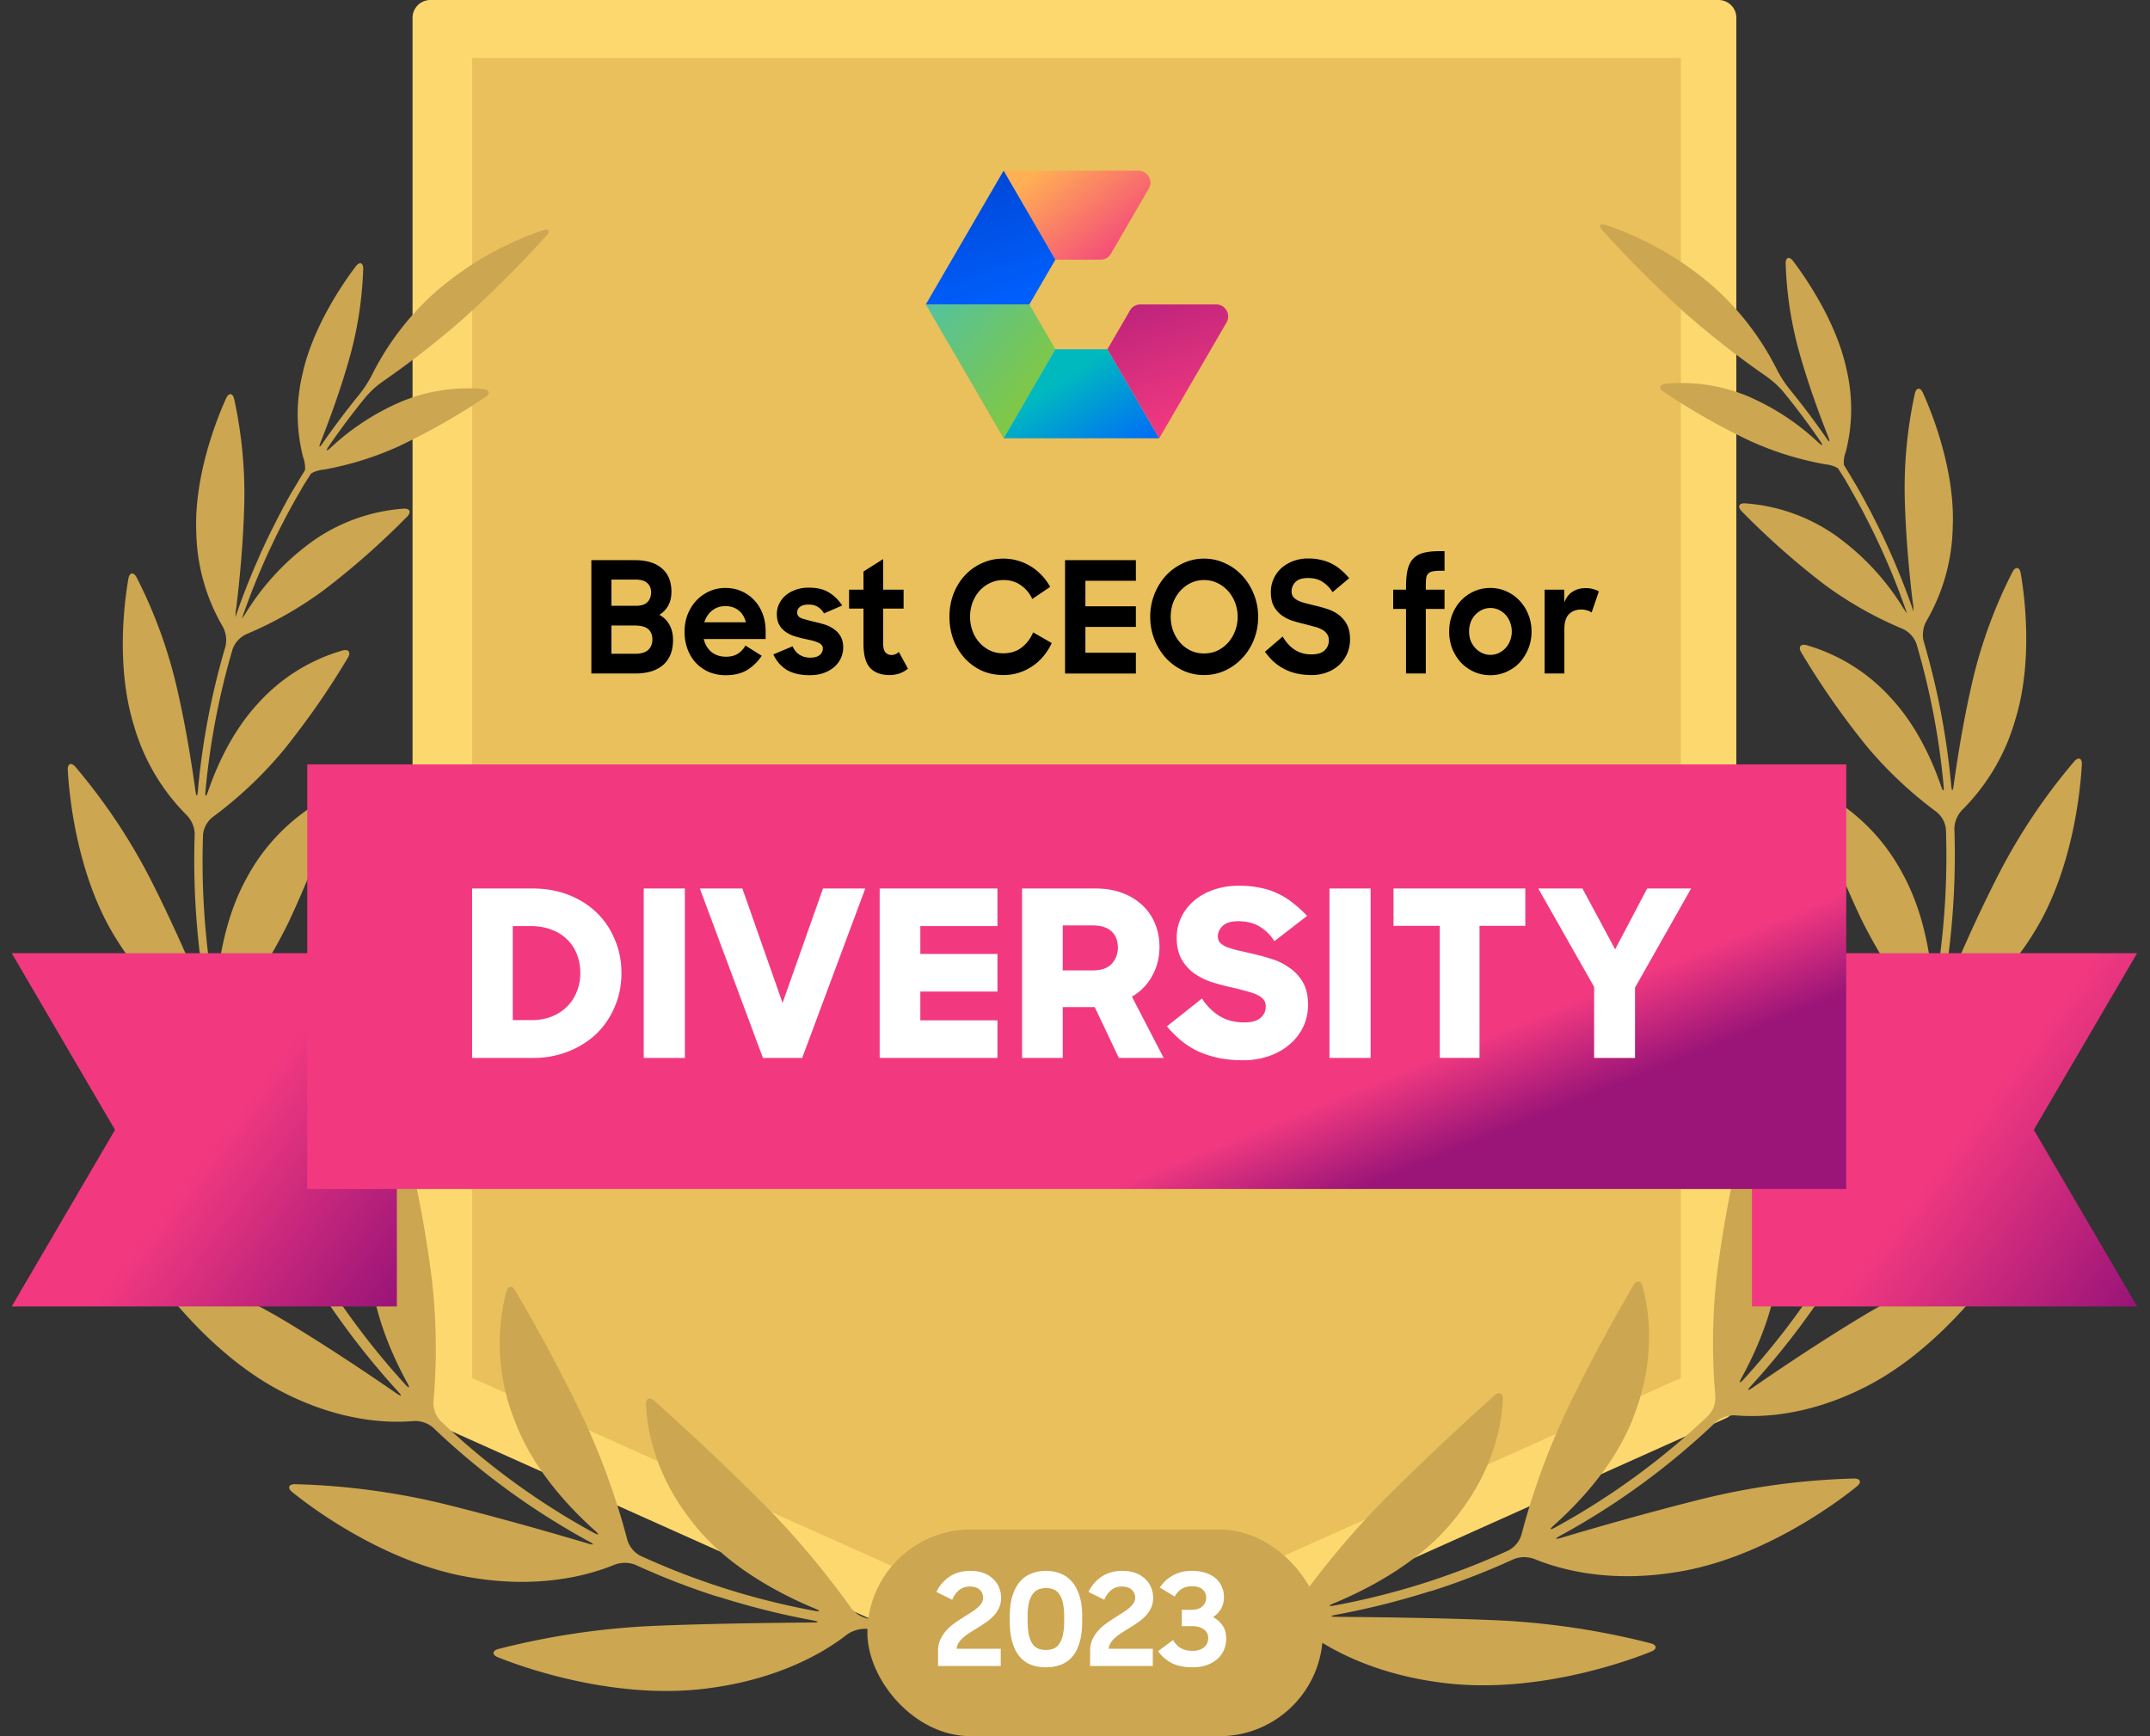
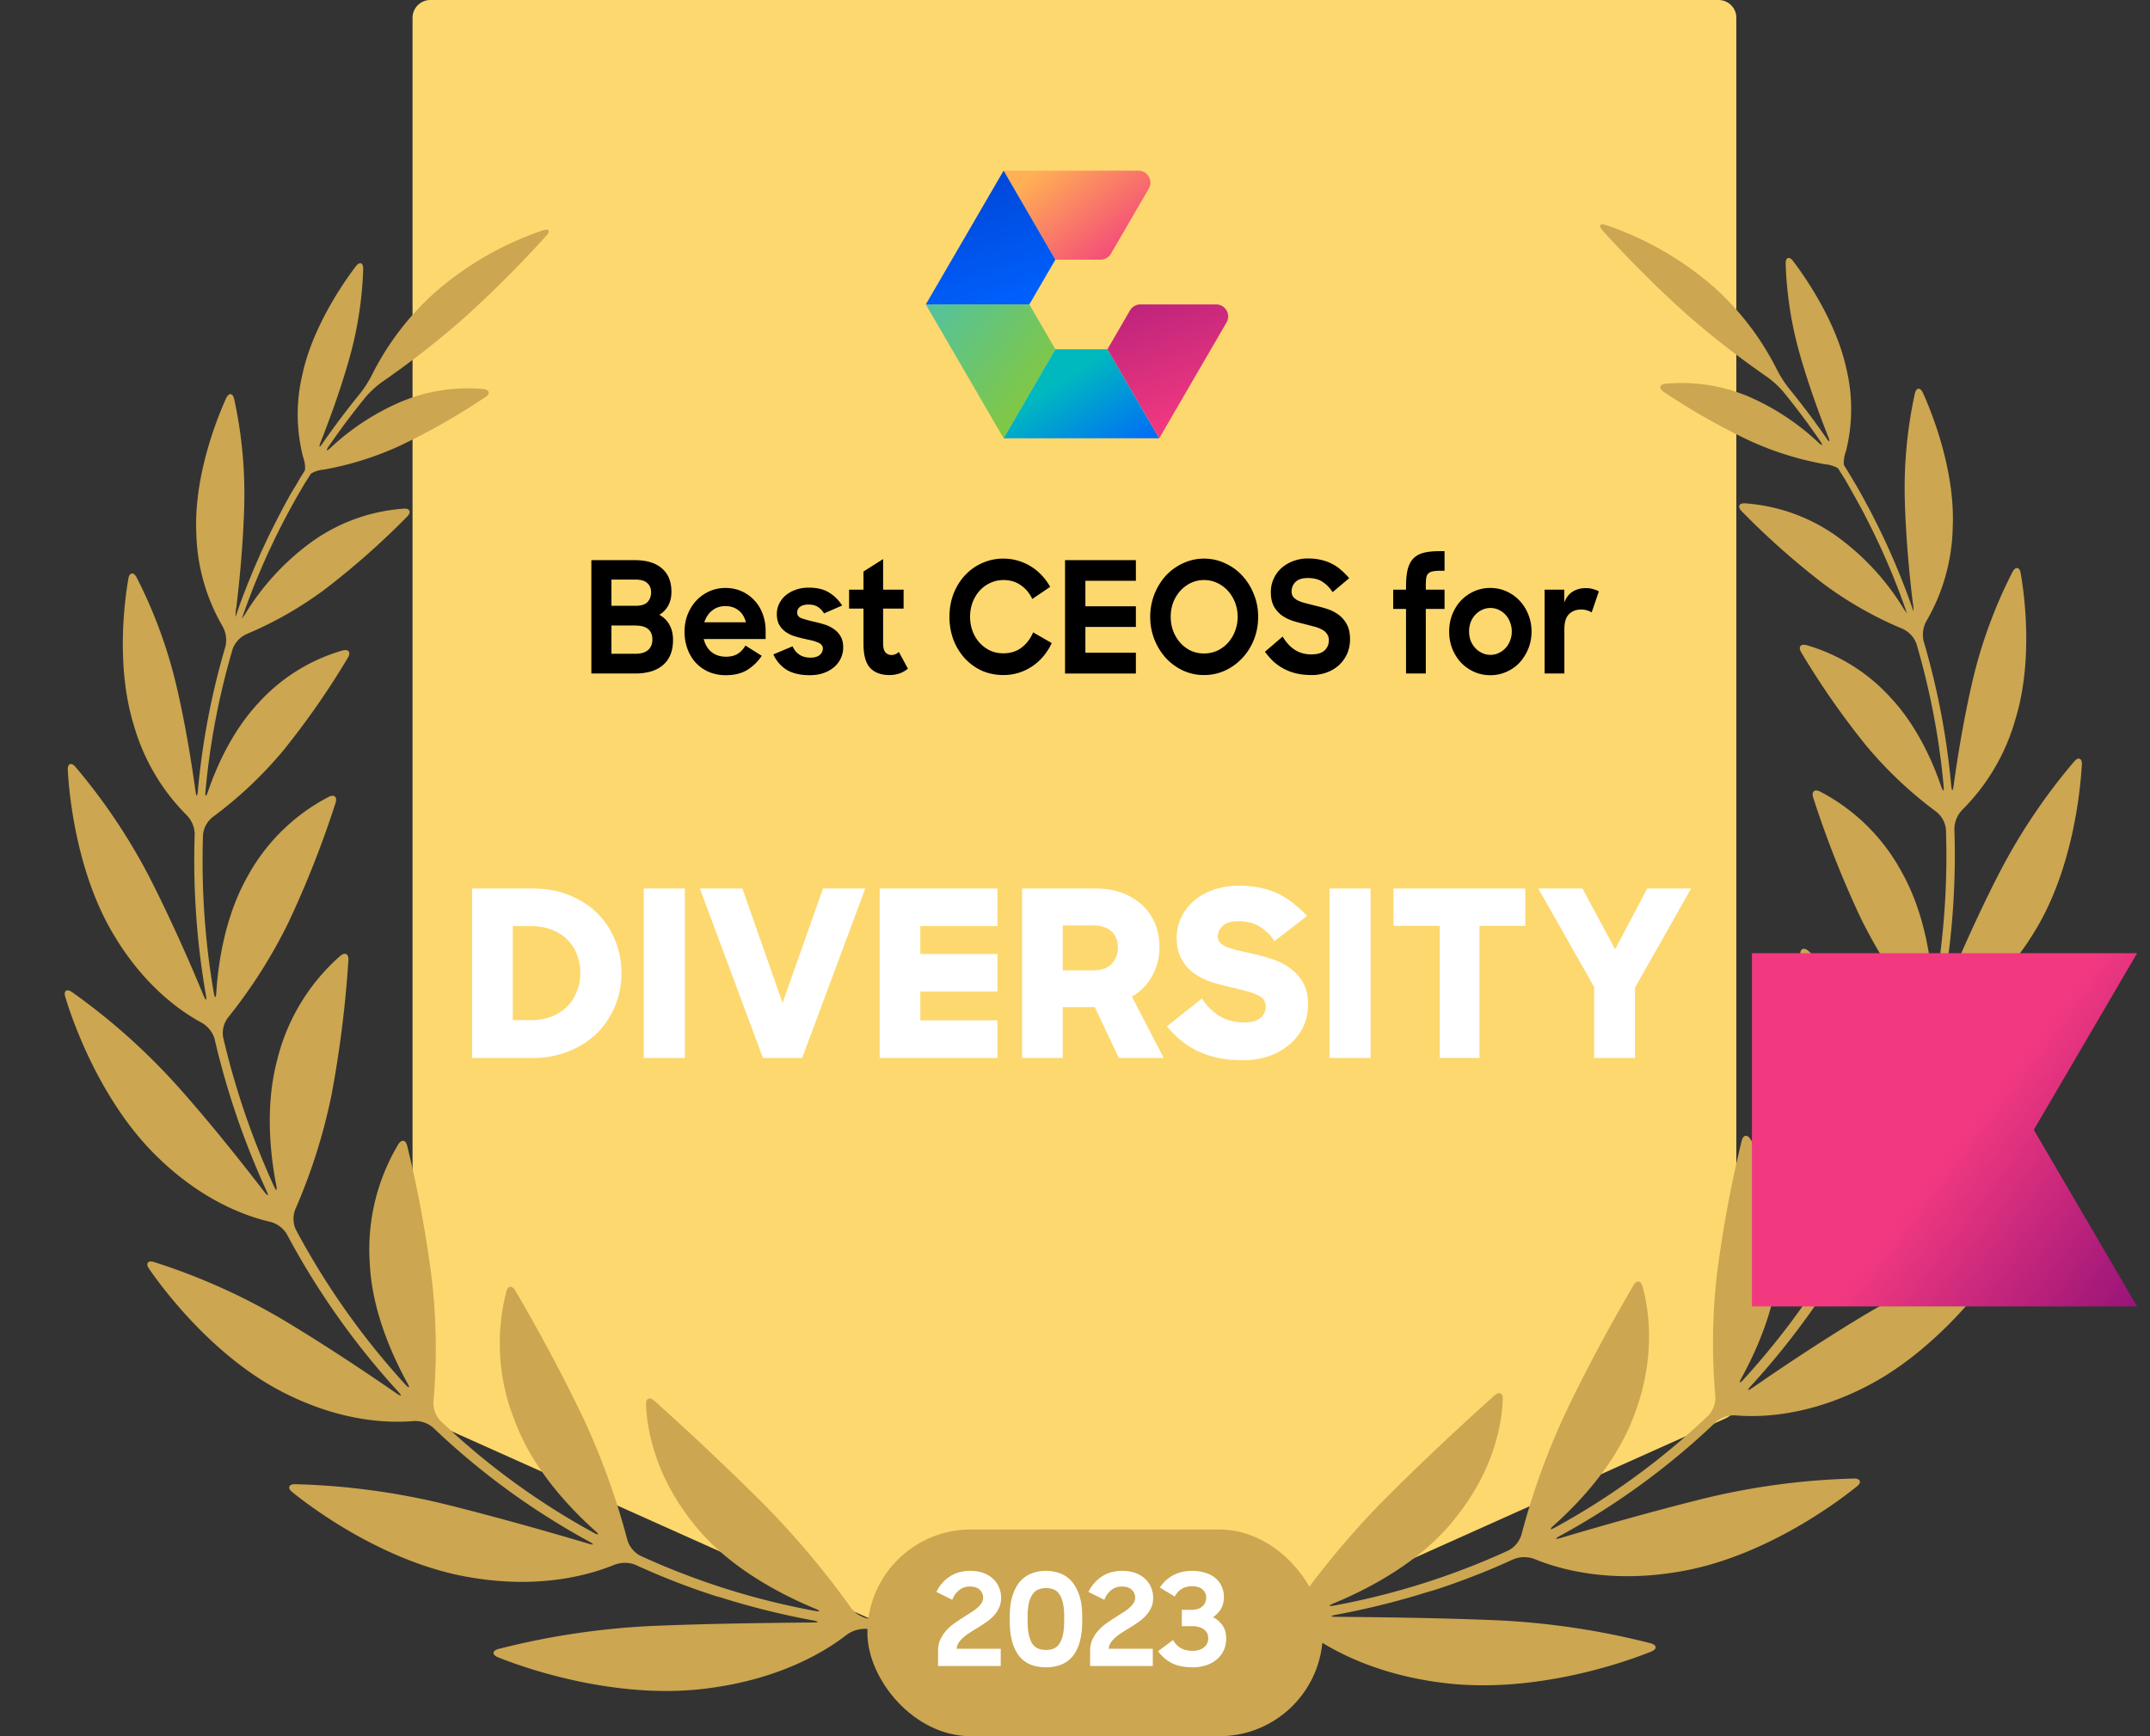
<svg xmlns="http://www.w3.org/2000/svg" viewBox="0 0 156 126">
  <rect x="0" y="0" width="156" height="126" fill="#333333" stroke="none" />
  <defs>
    <linearGradient x1="-.705%" y1="31.094%" x2="93.342%" y2="101.566%" id="op5vl1duoa">
      <stop stop-color="#FFB054" offset="0%" />
      <stop stop-color="#F23980" offset="100%" />
    </linearGradient>
    <linearGradient x1="79.014%" y1="100.214%" x2="40.591%" y2="-20.988%" id="dgjo0fu18b">
      <stop stop-color="#0061FF" offset="0%" />
      <stop stop-color="#0041CE" offset="100%" />
    </linearGradient>
    <linearGradient x1="-26.748%" y1="-35.569%" x2="93.881%" y2="64.235%" id="spbbo73doc">
      <stop stop-color="#40C0C4" offset="0%" />
      <stop stop-color="#83C83F" offset="100%" />
    </linearGradient>
    <linearGradient x1="31.879%" y1="40.593%" x2="106.654%" y2="107.419%" id="7e8owipn7d">
      <stop stop-color="#00B9BF" offset="0%" />
      <stop stop-color="#0061FF" offset="100%" />
    </linearGradient>
    <linearGradient x1="41.019%" y1="-76.721%" x2="90.441%" y2="83.225%" id="rjt9t2wnve">
      <stop stop-color="#9B1578" offset="0%" />
      <stop stop-color="#F23980" offset="100%" />
    </linearGradient>
    <linearGradient x1="100.163%" y1="96.092%" x2="47.777%" y2="59.983%" id="jyth0hcyvf">
      <stop stop-color="#9B1578" offset="0%" />
      <stop stop-color="#F23980" offset="100%" />
    </linearGradient>
    <linearGradient x1="100.162%" y1="96.092%" x2="47.777%" y2="59.983%" id="14lrlvke0g">
      <stop stop-color="#9B1578" offset="0%" />
      <stop stop-color="#F23980" offset="100%" />
    </linearGradient>
    <linearGradient x1="100.163%" y1="54.171%" x2="88.918%" y2="46.42%" id="88kd8xmk8h">
      <stop stop-color="#9B1578" offset="0%" />
      <stop stop-color="#F23980" offset="100%" />
    </linearGradient>
  </defs>
  <g transform="translate(.85)" fill="none" fill-rule="evenodd">
    <path fill="#FDD86F" fill-rule="nonzero" d="m123.828 101.776-46.723 20.938-46.72-20.938V1.286h93.443z" />
    <path d="M76.574 123.885c.167.073.348.113.531.115.184-.002.367-.041.535-.115l46.72-20.953c.463-.202.766-.653.775-1.156V1.286c0-.71-.58-1.286-1.295-1.286H30.386a1.295 1.295 0 0 0-1.303 1.286v100.505c.009.503.312.954.776 1.156l46.715 20.938zm.531-2.581-45.428-20.356V2.573h90.86v98.375l-45.432 20.356z" fill="#FDD86F" />
-     <path fill="#E9C05B" fill-rule="nonzero" d="M33.412 100.005V4.21h87.695v95.795l-43.85 19.647z" />
    <path d="M60.912 116.705a62.455 62.455 0 0 0-6.321-7.522 205.897 205.897 0 0 0-7.965-7.526c-.337-.3-.617-.181-.601.265.058 1.541.516 5.115 3.618 8.86 2.377 2.926 6.003 4.864 8.651 5.961.415.174.388.24-.046.158a53.633 53.633 0 0 1-12.646-4.001 1.93 1.93 0 0 1-.93-1.137 52.497 52.497 0 0 0-3.188-8.82c-1.974-4.144-4.075-7.8-4.944-9.282-.229-.386-.535-.359-.651.077-.801 3.113-.585 6.399.616 9.382 1.264 3.405 3.847 6.205 5.817 7.965.337.297.294.362-.101.147a52.724 52.724 0 0 1-11.125-8.131 1.895 1.895 0 0 1-.497-1.375c.259-2.926.224-5.87-.104-8.79a87.132 87.132 0 0 0-1.8-9.783c-.104-.435-.387-.493-.643-.111a14.853 14.853 0 0 0-2.071 8.654c.159 3.351 1.55 6.525 2.714 8.655.221.385.155.443-.147.112a55.082 55.082 0 0 1-7.934-11.232 1.88 1.88 0 0 1-.039-1.464 41.535 41.535 0 0 0 2.63-8.307 81.409 81.409 0 0 0 1.225-9.788c.027-.446-.244-.593-.586-.304a14.711 14.711 0 0 0-4.583 7.561c-.865 3.255-.528 6.706-.07 9.074.085.44 0 .466-.175.058a57.31 57.31 0 0 1-3.676-10.784c-.083-.5.042-1.011.346-1.418a37.062 37.062 0 0 0 4.381-6.887 72.963 72.963 0 0 0 3.432-8.708c.136-.428-.093-.636-.496-.435a14.157 14.157 0 0 0-5.937 5.858c-1.555 2.792-2.075 6.059-2.222 8.339-.03.447-.109.454-.186 0a56.37 56.37 0 0 1-.776-11.459c.052-.502.307-.962.706-1.275a29.476 29.476 0 0 0 5.091-4.795 57.794 57.794 0 0 0 4.716-6.771c.229-.385.054-.636-.388-.52-2.372.684-4.5 2.019-6.142 3.851-1.85 1.996-2.986 4.526-3.622 6.379-.147.427-.225.412-.182-.035a53.84 53.84 0 0 1 1.973-10.31 1.93 1.93 0 0 1 1.001-1.072 27.018 27.018 0 0 0 5.708-3.266 56.443 56.443 0 0 0 5.952-5.265c.314-.323.202-.6-.252-.574a13.053 13.053 0 0 0-6.507 2.288 18.13 18.13 0 0 0-4.847 5.115c-.114.2-.244.393-.388.574 0-.043.028-.08.04-.12.077-.223.154-.442.236-.666.081-.223.159-.431.24-.65l.252-.66.26-.647c.093-.219.182-.439.275-.654.093-.216.182-.428.276-.644l.29-.65c.098-.212.198-.424.3-.636l.306-.647.317-.628c.109-.212.217-.427.33-.64.112-.211.217-.415.33-.62l.349-.635c.116-.208.232-.412.353-.616.12-.204.24-.42.364-.628l.388-.608.105-.17c.278-.165.591-.264.915-.289a22.882 22.882 0 0 0 5.463-1.698 48.252 48.252 0 0 0 6.267-3.563c.388-.25.318-.535-.132-.585a12.513 12.513 0 0 0-5.999.928 17.612 17.612 0 0 0-5.072 3.316c-.33.304-.388.258-.136-.112a53.938 53.938 0 0 1 2.66-3.551 6.82 6.82 0 0 1 1.18-1.086 65.407 65.407 0 0 0 5.816-4.526 82.63 82.63 0 0 0 6.123-6.109c.302-.335.19-.516-.237-.385a23.257 23.257 0 0 0-7.755 4.426 20.089 20.089 0 0 0-4.653 6.043 8.53 8.53 0 0 1-.865 1.364 60.459 60.459 0 0 0-2.715 3.6c-.252.386-.314.34-.15-.076.608-1.54 1.414-3.72 2.058-5.99.61-2.141.954-4.35 1.024-6.574 0-.451-.264-.54-.535-.181-.997 1.313-3.16 4.494-3.878 7.853a12.478 12.478 0 0 0 .05 5.99c.115.303.162.627.14.95l-.108.182c-.125.2-.245.385-.365.6-.12.216-.252.428-.388.648-.136.22-.236.404-.349.605l-.356.654-.326.624c-.117.22-.225.44-.338.663-.112.223-.21.412-.31.616-.1.204-.213.447-.318.666l-.295.628c-.096.208-.186.44-.29.67-.095.21-.187.42-.276.632-.089.212-.186.45-.279.678-.093.227-.174.424-.256.636-.081.211-.178.454-.264.681-.08.213-.158.426-.236.64l-.24.69c0 .041-.027.088-.043.13a2.59 2.59 0 0 1 .054-.678c.225-1.868.5-4.622.574-7.43a32.212 32.212 0 0 0-.733-7.703c-.1-.435-.388-.462-.578-.054-.744 1.637-2.353 5.778-2.167 9.79a14.078 14.078 0 0 0 1.904 6.764c.248.445.324.964.213 1.46a54.183 54.183 0 0 0-2.005 10.492c-.039.447-.112.447-.174 0-.272-1.98-.726-4.86-1.408-7.746a34.721 34.721 0 0 0-2.873-7.772c-.21-.385-.5-.35-.582.092-.322 1.83-.888 6.513.388 10.642a15.053 15.053 0 0 0 3.846 6.548c.354.366.558.849.574 1.356-.132 3.91.14 7.823.81 11.678.078.443 0 .462-.166.05-.884-2.137-2.272-5.334-3.878-8.493a42.918 42.918 0 0 0-5.428-8.111c-.295-.34-.57-.227-.547.22.108 2.071.713 7.703 3.408 12.097 2.218 3.675 4.847 5.477 6.333 6.275.438.258.763.67.91 1.155a57.695 57.695 0 0 0 3.758 11.012c.187.408.125.447-.15.089-1.486-1.926-3.743-4.8-6.205-7.569a46.291 46.291 0 0 0-7.756-6.933c-.388-.254-.612-.08-.48.35.616 2.08 2.706 7.773 6.693 11.625 3.284 3.208 6.487 4.322 8.213 4.714.485.136.9.448 1.163.875a55.968 55.968 0 0 0 8.085 11.44c.302.33.256.384-.116.13-2.032-1.406-5.042-3.428-8.167-5.304a45.48 45.48 0 0 0-9.446-4.237c-.43-.13-.609.112-.353.482 1.222 1.783 4.936 6.602 9.904 9.063 4.126 2.072 7.538 2.153 9.306 1.999.51-.026 1.01.142 1.4.47a53.285 53.285 0 0 0 11.323 8.273c.388.216.388.281-.062.15-2.59-.77-6.44-1.875-10.307-2.838a51.434 51.434 0 0 0-10.974-1.472c-.454 0-.558.278-.205.563 1.756 1.429 7.084 5.276 13.072 6.224 4.994.824 8.57-.22 10.33-.944.48-.179 1.009-.179 1.489 0a53.363 53.363 0 0 0 5.281 2.092c.427.142.776.25.776.242 0-.007.353.104.776.235a57.141 57.141 0 0 0 6.08 1.476c.442.084.438.146 0 .15-2.928.023-7.283.073-11.49.242-3.836.166-7.644.73-11.362 1.684-.434.123-.453.416-.035.589 2.153.874 8.648 3.081 15.07 2.284 5.366-.65 8.705-2.696 10.268-3.917a2.276 2.276 0 0 1 1.442-.42c.302.039.605.07.908.1.45.046.814-.088.814-.289 0-.2-.365-.408-.81-.458l-.776-.093a2.083 2.083 0 0 1-1.264-.766zm32.387-.385a62.576 62.576 0 0 1 6.324-7.523 201.884 201.884 0 0 1 7.969-7.525c.333-.3.613-.182.597.265-.058 1.541-.512 5.115-3.622 8.859-2.373 2.927-5.999 4.865-8.643 5.962-.42.174-.388.24.042.158a53.634 53.634 0 0 0 12.646-4.002 1.93 1.93 0 0 0 .93-1.136 52.474 52.474 0 0 1 3.188-8.82c1.974-4.145 4.075-7.8 4.944-9.283.229-.385.535-.358.652.077.414 1.49 1.058 5.007-.617 9.383-1.264 3.405-3.847 6.205-5.817 7.965-.337.297-.294.362.101.147a52.82 52.82 0 0 0 11.125-8.131c.343-.375.522-.87.497-1.375a43.988 43.988 0 0 1 .105-8.79 88.03 88.03 0 0 1 1.803-9.76c.104-.435.407-.493.643-.112a14.822 14.822 0 0 1 2.067 8.655c-.159 3.351-1.551 6.525-2.714 8.655-.217.385-.155.443.147.112a55.076 55.076 0 0 0 7.934-11.232c.21-.463.224-.99.039-1.464a41.79 41.79 0 0 1-2.63-8.307 81.476 81.476 0 0 1-1.236-9.788c-.028-.446.244-.593.589-.304a14.716 14.716 0 0 1 4.584 7.538c.868 3.254.53 6.706.073 9.074-.085.44 0 .466.175.058a57.328 57.328 0 0 0 3.68-10.785c.08-.5-.046-1.01-.35-1.417a37.075 37.075 0 0 1-4.381-6.887 73.654 73.654 0 0 1-3.432-8.708c-.136-.428.093-.636.497-.436a14.158 14.158 0 0 1 5.936 5.859c1.575 2.804 2.094 6.07 2.242 8.339.027.446.104.454.182 0 .648-3.784.908-7.623.775-11.459a1.865 1.865 0 0 0-.705-1.275 29.478 29.478 0 0 1-5.08-4.795 58.286 58.286 0 0 1-4.716-6.771c-.228-.386-.054-.636.388-.52 2.37.685 4.497 2.02 6.139 3.851 1.853 1.995 2.985 4.526 3.622 6.379.147.427.224.412.182-.035a53.85 53.85 0 0 0-1.974-10.311 1.93 1.93 0 0 0-1-1.07 27.032 27.032 0 0 1-5.743-3.267 56.307 56.307 0 0 1-5.933-5.265c-.318-.324-.206-.601.248-.574a13.05 13.05 0 0 1 6.507 2.288 18.128 18.128 0 0 1 4.847 5.115c.116.2.246.391.388.574 0-.043-.028-.081-.039-.12a44.325 44.325 0 0 0-.237-.666c-.081-.223-.159-.431-.24-.651-.082-.22-.167-.44-.252-.658l-.26-.648c-.09-.22-.182-.439-.271-.654l-.28-.644-.29-.65a48.539 48.539 0 0 0-.299-.636c-.1-.212-.202-.431-.31-.647-.109-.216-.206-.416-.314-.628l-.326-.64c-.109-.207-.221-.415-.334-.62l-.349-.635-.348-.616-.357-.628-.388-.609-.105-.169a2.143 2.143 0 0 0-.915-.289A22.879 22.879 0 0 1 126.135 32a48.46 48.46 0 0 1-6.266-3.563c-.388-.25-.318-.536.132-.586a12.517 12.517 0 0 1 6.026.928c1.86.809 3.566 1.93 5.04 3.317.33.304.389.258.137-.112a53.778 53.778 0 0 0-2.66-3.551 6.792 6.792 0 0 0-1.187-1.086 65.434 65.434 0 0 1-5.817-4.526 83.402 83.402 0 0 1-6.123-6.109c-.302-.335-.19-.516.24-.385a23.276 23.276 0 0 1 7.756 4.426 20.116 20.116 0 0 1 4.653 6.043c.245.48.534.937.865 1.364a58.393 58.393 0 0 1 2.715 3.6c.252.386.314.34.15-.076-.608-1.541-1.415-3.721-2.058-5.99a27.087 27.087 0 0 1-1.024-6.574c0-.451.264-.54.535-.181.997 1.313 3.164 4.494 3.878 7.853a12.538 12.538 0 0 1-.047 5.99 2.22 2.22 0 0 0-.143.95l.108.182.365.6c.128.213.252.428.388.648l.345.604c.12.22.24.436.357.655.116.22.22.408.33.613.108.204.224.439.337.662.112.223.209.412.31.616l.322.667.29.627c.101.224.202.447.3.67.096.224.185.42.274.632l.28.678c.088.21.173.423.255.636.174.438.34.878.5 1.32l.245.69.047.131a3.139 3.139 0 0 0-.059-.678c-.224-1.868-.5-4.622-.573-7.43-.067-2.587.18-5.173.732-7.703.101-.435.388-.462.578-.054.745 1.637 2.354 5.778 2.168 9.791a14.082 14.082 0 0 1-1.9 6.768 2.064 2.064 0 0 0-.214 1.46 54.483 54.483 0 0 1 2.005 10.491c.039.447.113.447.175 0 .271-1.98.729-4.86 1.407-7.745a34.721 34.721 0 0 1 2.874-7.773c.213-.385.504-.35.582.092.321 1.83.887 6.514-.388 10.642a15.053 15.053 0 0 1-3.847 6.548 2.046 2.046 0 0 0-.574 1.356 56.86 56.86 0 0 1-.81 11.678c-.078.443 0 .462.166.05.885-2.137 2.273-5.334 3.897-8.492 1.5-2.901 3.329-5.622 5.449-8.112.294-.339.57-.227.547.22-.11 2.072-.714 7.703-3.409 12.098-2.218 3.674-4.843 5.477-6.332 6.274-.439.259-.764.67-.912 1.155a57.69 57.69 0 0 1-3.757 11.012c-.186.408-.124.447.151.089 1.485-1.926 3.742-4.8 6.204-7.569a46.303 46.303 0 0 1 7.756-6.933c.388-.254.613-.08.48.35-.635 2.065-2.737 7.77-6.712 11.606-3.284 3.208-6.487 4.321-8.213 4.714a1.997 1.997 0 0 0-1.182.874 55.817 55.817 0 0 1-8.085 11.44c-.303.331-.257.385.116.131 2.032-1.406 5.04-3.428 8.166-5.304a45.493 45.493 0 0 1 9.447-4.237c.434-.13.608.112.356.482-1.225 1.783-4.936 6.601-9.907 9.063-4.126 2.072-7.539 2.153-9.307 1.999a2.033 2.033 0 0 0-1.4.47 53.382 53.382 0 0 1-11.323 8.273c-.388.216-.368.281.062.15 2.59-.77 6.441-1.876 10.307-2.839a51.44 51.44 0 0 1 10.978-1.47c.45 0 .555.276.206.562-1.76 1.429-7.089 5.276-13.076 6.224-4.995.824-8.566-.22-10.33-.944a2.117 2.117 0 0 0-1.486 0 53.408 53.408 0 0 1-5.285 2.092c-.426.142-.775.25-.775.242 0-.007-.353.104-.776.235a57.33 57.33 0 0 1-6.076 1.476c-.446.084-.442.146 0 .15 2.927.023 7.282.073 11.49.242 3.835.166 7.643.73 11.361 1.683.434.124.454.417.035.59-2.152.874-8.647 3.081-15.065 2.284-5.37-.651-8.71-2.696-10.272-3.917a2.276 2.276 0 0 0-1.443-.42c-.302.038-.605.07-.907.1-.45.046-.815-.089-.815-.289 0-.2.365-.408.815-.458l.776-.093a2.064 2.064 0 0 0 1.233-.74z" fill="#CCA650" fill-rule="nonzero" />
    <path d="m71.97 12.383 3.755 6.463H79a.876.876 0 0 0 .757-.434l2.747-4.725a.869.869 0 0 0-.758-1.304h-9.775z" fill="url(#op5vl1duoa)" fill-rule="nonzero" />
    <path fill="url(#dgjo0fu18b)" fill-rule="nonzero" d="m71.97 12.383 3.755 6.463-1.887 3.248h-7.513z" />
    <path fill="url(#spbbo73doc)" fill-rule="nonzero" d="M66.325 22.094h7.513l1.887 3.25-3.754 6.464z" />
    <path fill="url(#7e8owipn7d)" fill-rule="nonzero" d="M75.725 25.345h3.78l3.756 6.463h-11.29l3.754-6.463z" />
    <path d="m79.505 25.345 1.635-2.816a.876.876 0 0 1 .758-.435h5.492a.87.87 0 0 1 .758 1.304l-4.887 8.41-3.756-6.463z" fill="url(#rjt9t2wnve)" fill-rule="nonzero" />
-     <path fill="url(#jyth0hcyvf)" fill-rule="nonzero" d="M19.71 69.176H0l7.496 12.818L0 94.812h27.947V69.176H19.71z" />
    <path fill="url(#14lrlvke0g)" fill-rule="nonzero" d="M154.214 69.176h-27.947v25.636h27.947l-7.495-12.818z" />
-     <path fill="url(#88kd8xmk8h)" fill-rule="nonzero" d="M133.11 86.29V55.476H21.444V86.29z" />
    <path d="M33.406 64.481h4.391c.961 0 1.837.158 2.628.472.792.314 1.47.747 2.035 1.297.565.55 1 1.201 1.306 1.953.316.741.474 1.55.474 2.425 0 .876-.164 1.69-.491 2.442a5.876 5.876 0 0 1-1.323 1.954 6.26 6.26 0 0 1-2.035 1.28 6.742 6.742 0 0 1-2.543.471h-4.442V64.481zm2.95 2.729v6.82h1.357a3.97 3.97 0 0 0 1.458-.252c.44-.18.814-.421 1.119-.724.313-.31.556-.684.712-1.095.17-.415.254-.859.254-1.33 0-.483-.08-.933-.237-1.348a3.01 3.01 0 0 0-.695-1.078 3.032 3.032 0 0 0-1.136-.724c-.441-.18-.95-.27-1.526-.27h-1.306zm9.502-2.729h2.985v12.294h-2.985V64.481zm4.07 0h3.087l2.916 8.303 2.933-8.303h3.069l-4.578 12.294h-2.848l-4.578-12.294zm13.05 0h8.545v2.729h-5.595v2.02h5.595v2.729h-5.595v2.088h5.595v2.728h-8.545V64.481zm10.332 0h5.324c.746 0 1.407.113 1.984.337a4.34 4.34 0 0 1 1.458.91c.394.38.7.839.899 1.347.203.505.305 1.05.305 1.634 0 .785-.181 1.498-.543 2.138a3.842 3.842 0 0 1-1.458 1.482l2.306 4.446H80.33l-1.747-3.688H76.26v3.688h-2.95V64.481zm2.95 2.678v3.267h2.154c.632 0 1.096-.157 1.39-.471.305-.326.458-.719.458-1.18 0-.504-.153-.897-.458-1.178-.305-.292-.769-.438-1.39-.438H76.26zm13.085 9.785c-.69 0-1.311-.062-1.865-.185a7.275 7.275 0 0 1-1.492-.506 6.358 6.358 0 0 1-1.204-.791c-.347-.3-.67-.627-.966-.977l2.543-2.02c.362.55.791.976 1.289 1.279.497.303 1.096.455 1.797.455.509 0 .893-.107 1.153-.32.26-.213.39-.489.39-.825 0-.203-.051-.37-.153-.506-.101-.134-.26-.252-.474-.353a4.363 4.363 0 0 0-.797-.27c-.377-.105-.755-.2-1.136-.286a16.69 16.69 0 0 1-1.374-.37 5.026 5.026 0 0 1-1.254-.624 3.22 3.22 0 0 1-.916-1.027c-.237-.415-.356-.937-.356-1.566 0-.54.113-1.039.34-1.5.223-.457.54-.865.932-1.195.395-.337.87-.6 1.424-.791a5.587 5.587 0 0 1 1.831-.287c.565 0 1.08.05 1.543.152.463.09.887.23 1.272.421a4.9 4.9 0 0 1 1.102.69c.363.282.703.592 1.017.927l-2.374 1.835a3.204 3.204 0 0 0-1.068-1.06c-.418-.259-.938-.388-1.56-.388-.508 0-.881.112-1.119.337-.237.225-.356.477-.356.758 0 .19.056.348.17.471.124.124.293.23.508.32.226.079.492.158.797.236.317.067.661.146 1.034.236.464.1.933.23 1.408.387.462.14.898.356 1.288.64.396.27.718.618.967 1.044.248.427.373.971.373 1.634 0 .584-.119 1.122-.356 1.617a3.952 3.952 0 0 1-.984 1.263c-.418.359-.915.64-1.492.842a5.652 5.652 0 0 1-1.882.303zm6.27-12.463h2.984v12.294h-2.984V64.481zm8.003 2.712h-3.357V64.48h9.563v2.712h-3.323v9.582h-2.883v-9.582zm11.2 4.43-4.053-7.142h3.204l2.374 4.413 2.323-4.413h3.188l-4.07 7.192v5.102h-2.967v-5.153z" fill="#FFF" fill-rule="nonzero" />
    <path d="M42.058 40.653h3.162c.851 0 1.504.2 1.957.597.461.39.691.958.691 1.701 0 .383-.076.714-.23.991a1.719 1.719 0 0 1-.65.676c.322.173.566.413.734.721.174.308.261.676.261 1.104 0 .406-.062.762-.188 1.07a1.982 1.982 0 0 1-.544.755 2.407 2.407 0 0 1-.87.462 4.08 4.08 0 0 1-1.14.146h-3.183v-8.223zm1.455 4.742v2.05h1.749c.404 0 .708-.09.91-.27.21-.188.314-.443.314-.766s-.097-.57-.293-.743c-.195-.18-.527-.27-.994-.27h-1.686zm0-3.334v1.904h1.76c.397 0 .683-.09.858-.27.174-.188.261-.425.261-.71s-.094-.51-.282-.676c-.182-.165-.468-.248-.859-.248h-1.738zm8.3 6.939a3.12 3.12 0 0 1-1.235-.237 2.897 2.897 0 0 1-.953-.675 3.015 3.015 0 0 1-.596-1.003 3.591 3.591 0 0 1-.21-1.239c0-.443.074-.856.22-1.239.154-.39.363-.728.628-1.014.266-.285.58-.51.942-.676a2.796 2.796 0 0 1 1.173-.247c.426 0 .816.078 1.172.236.356.158.663.376.922.653.258.27.46.597.607.98.146.383.22.8.22 1.25v.586h-4.491c.097.398.286.714.565.947.286.225.639.338 1.057.338.335 0 .618-.072.848-.214a1.69 1.69 0 0 0 .555-.597l1.183.743a3.426 3.426 0 0 1-1.047 1.025c-.412.255-.932.383-1.56.383zm-.031-5.013c-.37 0-.688.106-.953.316-.265.21-.457.495-.575.856h3.014c-.097-.383-.275-.672-.534-.867-.258-.203-.575-.305-.952-.305zM57.903 49c-.677 0-1.232-.128-1.664-.383a2.515 2.515 0 0 1-.974-1.126l1.392-.586c.252.548.684.822 1.298.822.294 0 .517-.064.67-.191a.614.614 0 0 0 .23-.473.359.359 0 0 0-.104-.27.727.727 0 0 0-.293-.181 2.372 2.372 0 0 0-.419-.135c-.17-.04-.341-.077-.513-.113a9.315 9.315 0 0 1-.722-.191 2.413 2.413 0 0 1-.65-.316 1.629 1.629 0 0 1-.46-.507c-.118-.21-.178-.476-.178-.8 0-.255.056-.499.168-.731.114-.237.275-.445.47-.609.203-.172.444-.308.723-.405.286-.105.604-.158.953-.158.6 0 1.088.116 1.465.35.377.225.698.54.963.945l-1.319.575a1.34 1.34 0 0 0-.45-.473c-.174-.113-.394-.17-.66-.17-.285 0-.498.057-.638.17a.506.506 0 0 0-.199.417c0 .195.112.334.335.416.224.075.541.162.953.26.237.052.474.116.712.19.244.076.464.185.66.328.2.132.368.314.491.529.126.218.189.488.189.811 0 .24-.05.48-.147.72a1.93 1.93 0 0 1-.45.643 2.39 2.39 0 0 1-.764.462c-.3.12-.656.18-1.068.18zm2.854-6.207h1.046v-1.317l1.424-.902v2.22h1.487v1.374h-1.487v2.5c0 .323.056.549.168.676a.588.588 0 0 0 .45.192.753.753 0 0 0 .523-.226l.66 1.217a2.04 2.04 0 0 1-.618.35 2.287 2.287 0 0 1-.733.112c-.593 0-1.054-.17-1.382-.507-.328-.346-.492-.931-.492-1.757v-2.557h-1.046v-1.375zm11.199 6.196c-.58 0-1.11-.11-1.592-.327a3.94 3.94 0 0 1-1.235-.912 4.296 4.296 0 0 1-.806-1.34 4.713 4.713 0 0 1-.282-1.645c0-.601.097-1.157.293-1.667.202-.519.478-.965.827-1.34.356-.384.78-.686 1.245-.89a3.67 3.67 0 0 1 1.55-.327c.363 0 .711.048 1.046.146a3.797 3.797 0 0 1 1.738 1.07c.237.248.44.526.607.834l-1.298.878a2.431 2.431 0 0 0-.837-1.002c-.35-.248-.764-.372-1.246-.372-.349 0-.673.071-.973.214-.288.13-.547.322-.765.563-.216.24-.387.526-.513.856-.12.33-.18.682-.178 1.037-.001.35.06.698.178 1.025.114.314.285.602.503.845.218.241.478.436.764.574.293.135.614.203.963.203.524 0 .967-.14 1.33-.417.366-.28.655-.662.837-1.104l1.35.777c-.158.343-.359.661-.596.947a3.843 3.843 0 0 1-1.78 1.205 3.725 3.725 0 0 1-1.13.169zm4.472-8.336h5.14v1.498h-3.664V44h3.664v1.498h-3.664v1.87h3.664v1.51h-5.14v-8.224zm10.085 8.336a3.62 3.62 0 0 1-1.528-.327 4.064 4.064 0 0 1-1.246-.912 4.423 4.423 0 0 1-1.13-2.985 4.423 4.423 0 0 1 1.13-2.985c.357-.384.78-.69 1.246-.901a3.519 3.519 0 0 1 1.528-.338c.544 0 1.054.112 1.528.338.482.217.897.518 1.246.9.357.385.641.84.837 1.341.21.51.315 1.059.315 1.645 0 .585-.102 1.134-.304 1.644-.196.501-.48.956-.838 1.34a4.027 4.027 0 0 1-1.256.913 3.62 3.62 0 0 1-1.528.327zm0-1.566c.349 0 .67-.068.963-.203.29-.135.554-.33.775-.574a2.61 2.61 0 0 0 .513-.856c.126-.325.19-.673.188-1.025 0-.368-.063-.714-.188-1.037-.12-.313-.295-.6-.513-.844a2.44 2.44 0 0 0-.775-.575 2.214 2.214 0 0 0-.963-.214c-.342 0-.663.071-.963.214a2.477 2.477 0 0 0-.764.575 2.726 2.726 0 0 0-.513.844c-.12.33-.18.682-.178 1.037-.002.35.058.698.178 1.025.121.316.295.606.513.856.218.242.478.437.764.574.305.137.633.205.963.203zm7.788 1.566c-.411 0-.785-.042-1.12-.124a3.719 3.719 0 0 1-1.654-.879 5.426 5.426 0 0 1-.596-.687l1.287-1.104c.251.428.548.751.89.969.342.218.743.327 1.204.327.418 0 .733-.094.942-.282a.972.972 0 0 0 .314-.743.745.745 0 0 0-.136-.462.939.939 0 0 0-.367-.316 2.039 2.039 0 0 0-.565-.214c-.24-.066-.48-.13-.722-.191a12.172 12.172 0 0 1-.859-.237 2.958 2.958 0 0 1-.774-.394A2.057 2.057 0 0 1 91.58 44c-.147-.27-.22-.616-.22-1.037 0-.337.066-.653.199-.946.131-.298.32-.563.554-.777.245-.218.53-.39.859-.518a3.062 3.062 0 0 1 1.099-.192c.335 0 .642.034.921.102a3.194 3.194 0 0 1 1.445.72c.21.173.412.376.607.609l-1.204 1.014a2.425 2.425 0 0 0-.722-.744c-.272-.187-.628-.281-1.068-.281-.419 0-.722.097-.91.293a.952.952 0 0 0-.273.687c0 .165.045.3.136.405.09.105.213.195.367.27.153.068.335.128.544.18l.67.17c.293.067.59.15.89.248.3.097.568.236.806.416.245.182.449.42.596.699.154.285.23.65.23 1.092a2.56 2.56 0 0 1-.198 1.003 2.571 2.571 0 0 1-.565.822 2.67 2.67 0 0 1-.89.552 3.11 3.11 0 0 1-1.152.203zm5.937-6.196h.931v-.214c0-.495.039-.908.116-1.239.083-.33.216-.593.397-.788a1.53 1.53 0 0 1 .744-.428c.314-.083.701-.124 1.162-.124h.376v1.42h-.24c-.252 0-.45.014-.597.044a.608.608 0 0 0-.345.158.555.555 0 0 0-.147.327c-.021.135-.031.319-.031.552v.292h1.36v1.397h-1.36v4.686h-1.435V44.19h-.931v-1.397zM107.282 49c-.425 0-.82-.083-1.183-.248a3.05 3.05 0 0 1-.952-.676 3.356 3.356 0 0 1-.628-1.013 3.406 3.406 0 0 1-.22-1.228c0-.436.073-.845.22-1.228.153-.39.363-.728.628-1.014a3.05 3.05 0 0 1 .952-.676 2.821 2.821 0 0 1 1.183-.247c.42 0 .81.082 1.173.247.37.166.687.39.952.676.274.289.492.633.639 1.014.154.383.23.792.23 1.228 0 .435-.076.845-.23 1.228-.15.376-.363.72-.628 1.013-.265.286-.583.511-.953.676a2.821 2.821 0 0 1-1.183.248zm.01-1.476a1.39 1.39 0 0 0 .608-.135 1.601 1.601 0 0 0 .817-.89 1.81 1.81 0 0 0 .125-.675 1.78 1.78 0 0 0-.125-.665 1.58 1.58 0 0 0-.817-.901 1.39 1.39 0 0 0-.607-.135 1.39 1.39 0 0 0-.607.135 1.618 1.618 0 0 0-.827.9 1.923 1.923 0 0 0-.115.666c0 .24.038.465.115.675.08.198.194.377.335.53.142.152.308.274.492.36.19.091.398.137.607.135zm3.932-4.73h1.424v.934c.14-.36.342-.623.607-.788.272-.173.59-.26.952-.26.189 0 .363.023.524.068.167.045.31.102.429.17l-.523 1.531a.91.91 0 0 0-.315-.146 1.36 1.36 0 0 0-.44-.068c-.37 0-.666.113-.889.338-.223.218-.335.582-.335 1.093v3.21h-1.434v-6.083z" fill="#000" fill-rule="nonzero" />
    <rect fill="#CCA650" fill-rule="nonzero" x="62.086" y="111" width="33.046" height="15" rx="7.5" />
    <path d="M67.213 119.805c0-.305.055-.578.166-.821a2.59 2.59 0 0 1 .442-.663c.18-.201.384-.38.607-.532.227-.161.452-.31.672-.448l.525-.336c.157-.094.305-.204.442-.326.13-.112.23-.227.304-.346a.71.71 0 0 0 .11-.382.743.743 0 0 0-.248-.579c-.16-.156-.396-.233-.709-.233-.313 0-.577.09-.792.27-.215.18-.377.411-.488.691l-1.15-.57a2.75 2.75 0 0 1 .957-1.11c.417-.28.914-.42 1.491-.42.357 0 .673.05.949.15.276.099.51.239.7.42.193.17.345.384.442.625.104.236.156.491.156.765s-.052.52-.156.737c-.104.217-.24.415-.405.588-.173.18-.364.34-.571.476-.208.143-.42.28-.636.411-.18.11-.357.221-.534.336a4.078 4.078 0 0 0-.46.345 2 2 0 0 0-.322.374.827.827 0 0 0-.139.429h3.196v1.25h-4.55v-1.1zm7.826-.065c.203 0 .387-.031.553-.093a.925.925 0 0 0 .414-.346 1.88 1.88 0 0 0 .267-.662c.062-.274.092-.62.092-1.036v-.28c0-.411-.034-.75-.101-1.018a1.68 1.68 0 0 0-.267-.634.883.883 0 0 0-.414-.327 1.46 1.46 0 0 0-.534-.093c-.203 0-.387.034-.553.102a.927.927 0 0 0-.414.336 1.783 1.783 0 0 0-.277.635 4.56 4.56 0 0 0-.092.999v.28c0 .423.031.771.092 1.045.062.274.148.492.258.653a.982.982 0 0 0 .424.346c.166.062.35.093.552.093zm0 1.26c-.386 0-.742-.06-1.068-.177a2.099 2.099 0 0 1-.829-.588c-.227-.268-.405-.616-.534-1.046-.128-.429-.193-.952-.193-1.568v-.317c0-.591.068-1.095.203-1.512.135-.417.319-.76.552-1.027.24-.267.519-.46.838-.578.32-.125.663-.187 1.031-.187.375 0 .722.062 1.04.187.324.122.612.324.839.588.233.267.417.61.552 1.026.135.417.203.918.203 1.503v.317c0 .629-.065 1.158-.194 1.587-.129.43-.31.778-.543 1.045a2.043 2.043 0 0 1-.838.57c-.319.118-.672.177-1.059.177zm3.207-1.195c0-.305.055-.578.165-.821a2.59 2.59 0 0 1 .442-.663c.181-.201.385-.38.608-.532.227-.161.451-.31.672-.448l.525-.336c.157-.094.305-.204.442-.326.129-.112.23-.227.304-.346a.71.71 0 0 0 .11-.382.743.743 0 0 0-.248-.579c-.16-.156-.396-.233-.71-.233-.312 0-.576.09-.791.27-.215.18-.378.411-.488.691l-1.151-.57a2.75 2.75 0 0 1 .958-1.11c.417-.28.914-.42 1.491-.42.356 0 .672.05.949.15.276.099.51.239.7.42.193.17.345.384.441.625.105.236.157.491.157.765s-.052.52-.157.737c-.103.217-.24.415-.405.588-.172.18-.363.34-.57.476-.209.143-.42.28-.636.411-.18.11-.358.221-.534.336a4.078 4.078 0 0 0-.46.345 2 2 0 0 0-.323.374.827.827 0 0 0-.138.429h3.195v1.25h-4.548v-1.1zM85.682 121c-.595 0-1.09-.096-1.482-.29a2.8 2.8 0 0 1-1.022-.877l1.086-.812c.166.28.366.483.599.607.233.118.506.177.82.177.33 0 .6-.08.81-.242a.82.82 0 0 0 .322-.682.728.728 0 0 0-.322-.634c-.215-.156-.498-.234-.848-.234H84.9v-1.185h.69c.356 0 .623-.084.801-.252a.822.822 0 0 0 .277-.635.78.78 0 0 0-.25-.578c-.165-.162-.423-.243-.773-.243-.306 0-.561.065-.764.196-.202.13-.368.314-.497.55l-1.077-.653c.239-.373.569-.679.957-.886.393-.218.85-.327 1.372-.327.362 0 .685.047.967.14.289.087.531.215.728.383.198.162.356.37.46.606.11.23.166.489.166.775 0 .317-.07.6-.212.85a1.813 1.813 0 0 1-.58.606c.294.156.528.36.7.616.171.255.257.566.257.933 0 .299-.055.576-.165.831-.111.256-.278.482-.488.663a2.25 2.25 0 0 1-.765.438 3.07 3.07 0 0 1-1.022.159z" fill="#FFF" fill-rule="nonzero" />
  </g>
</svg>